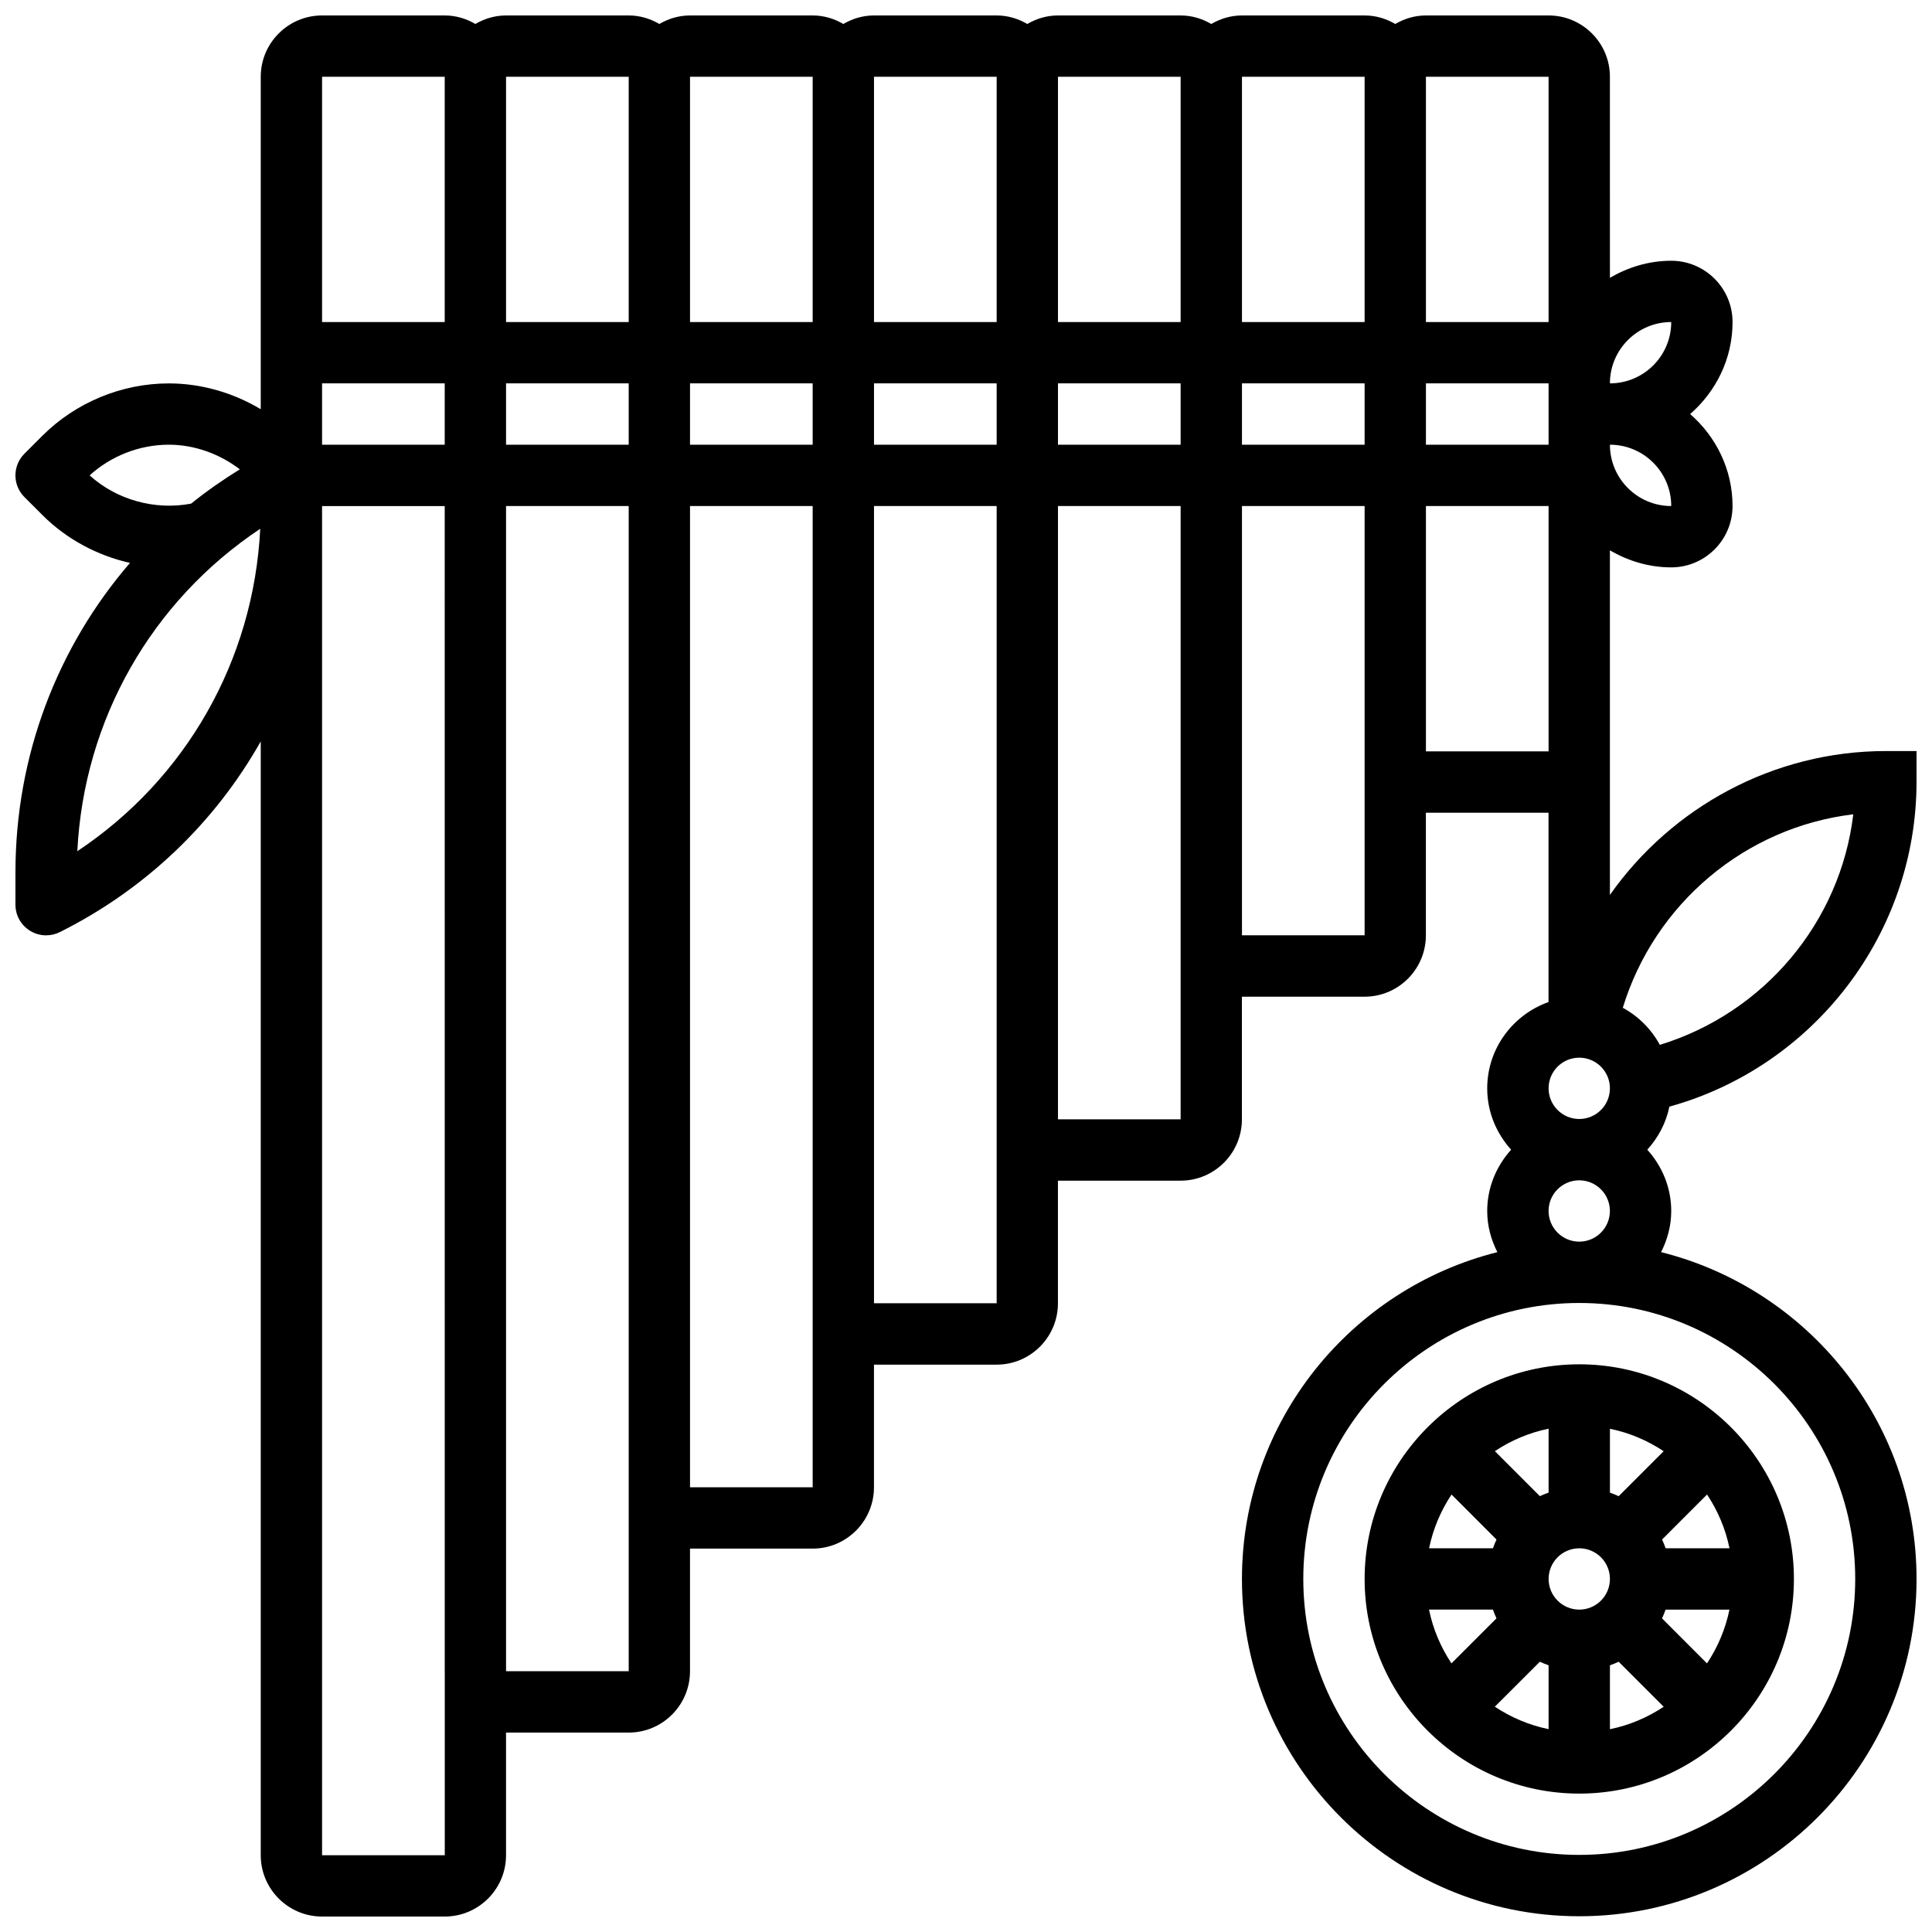
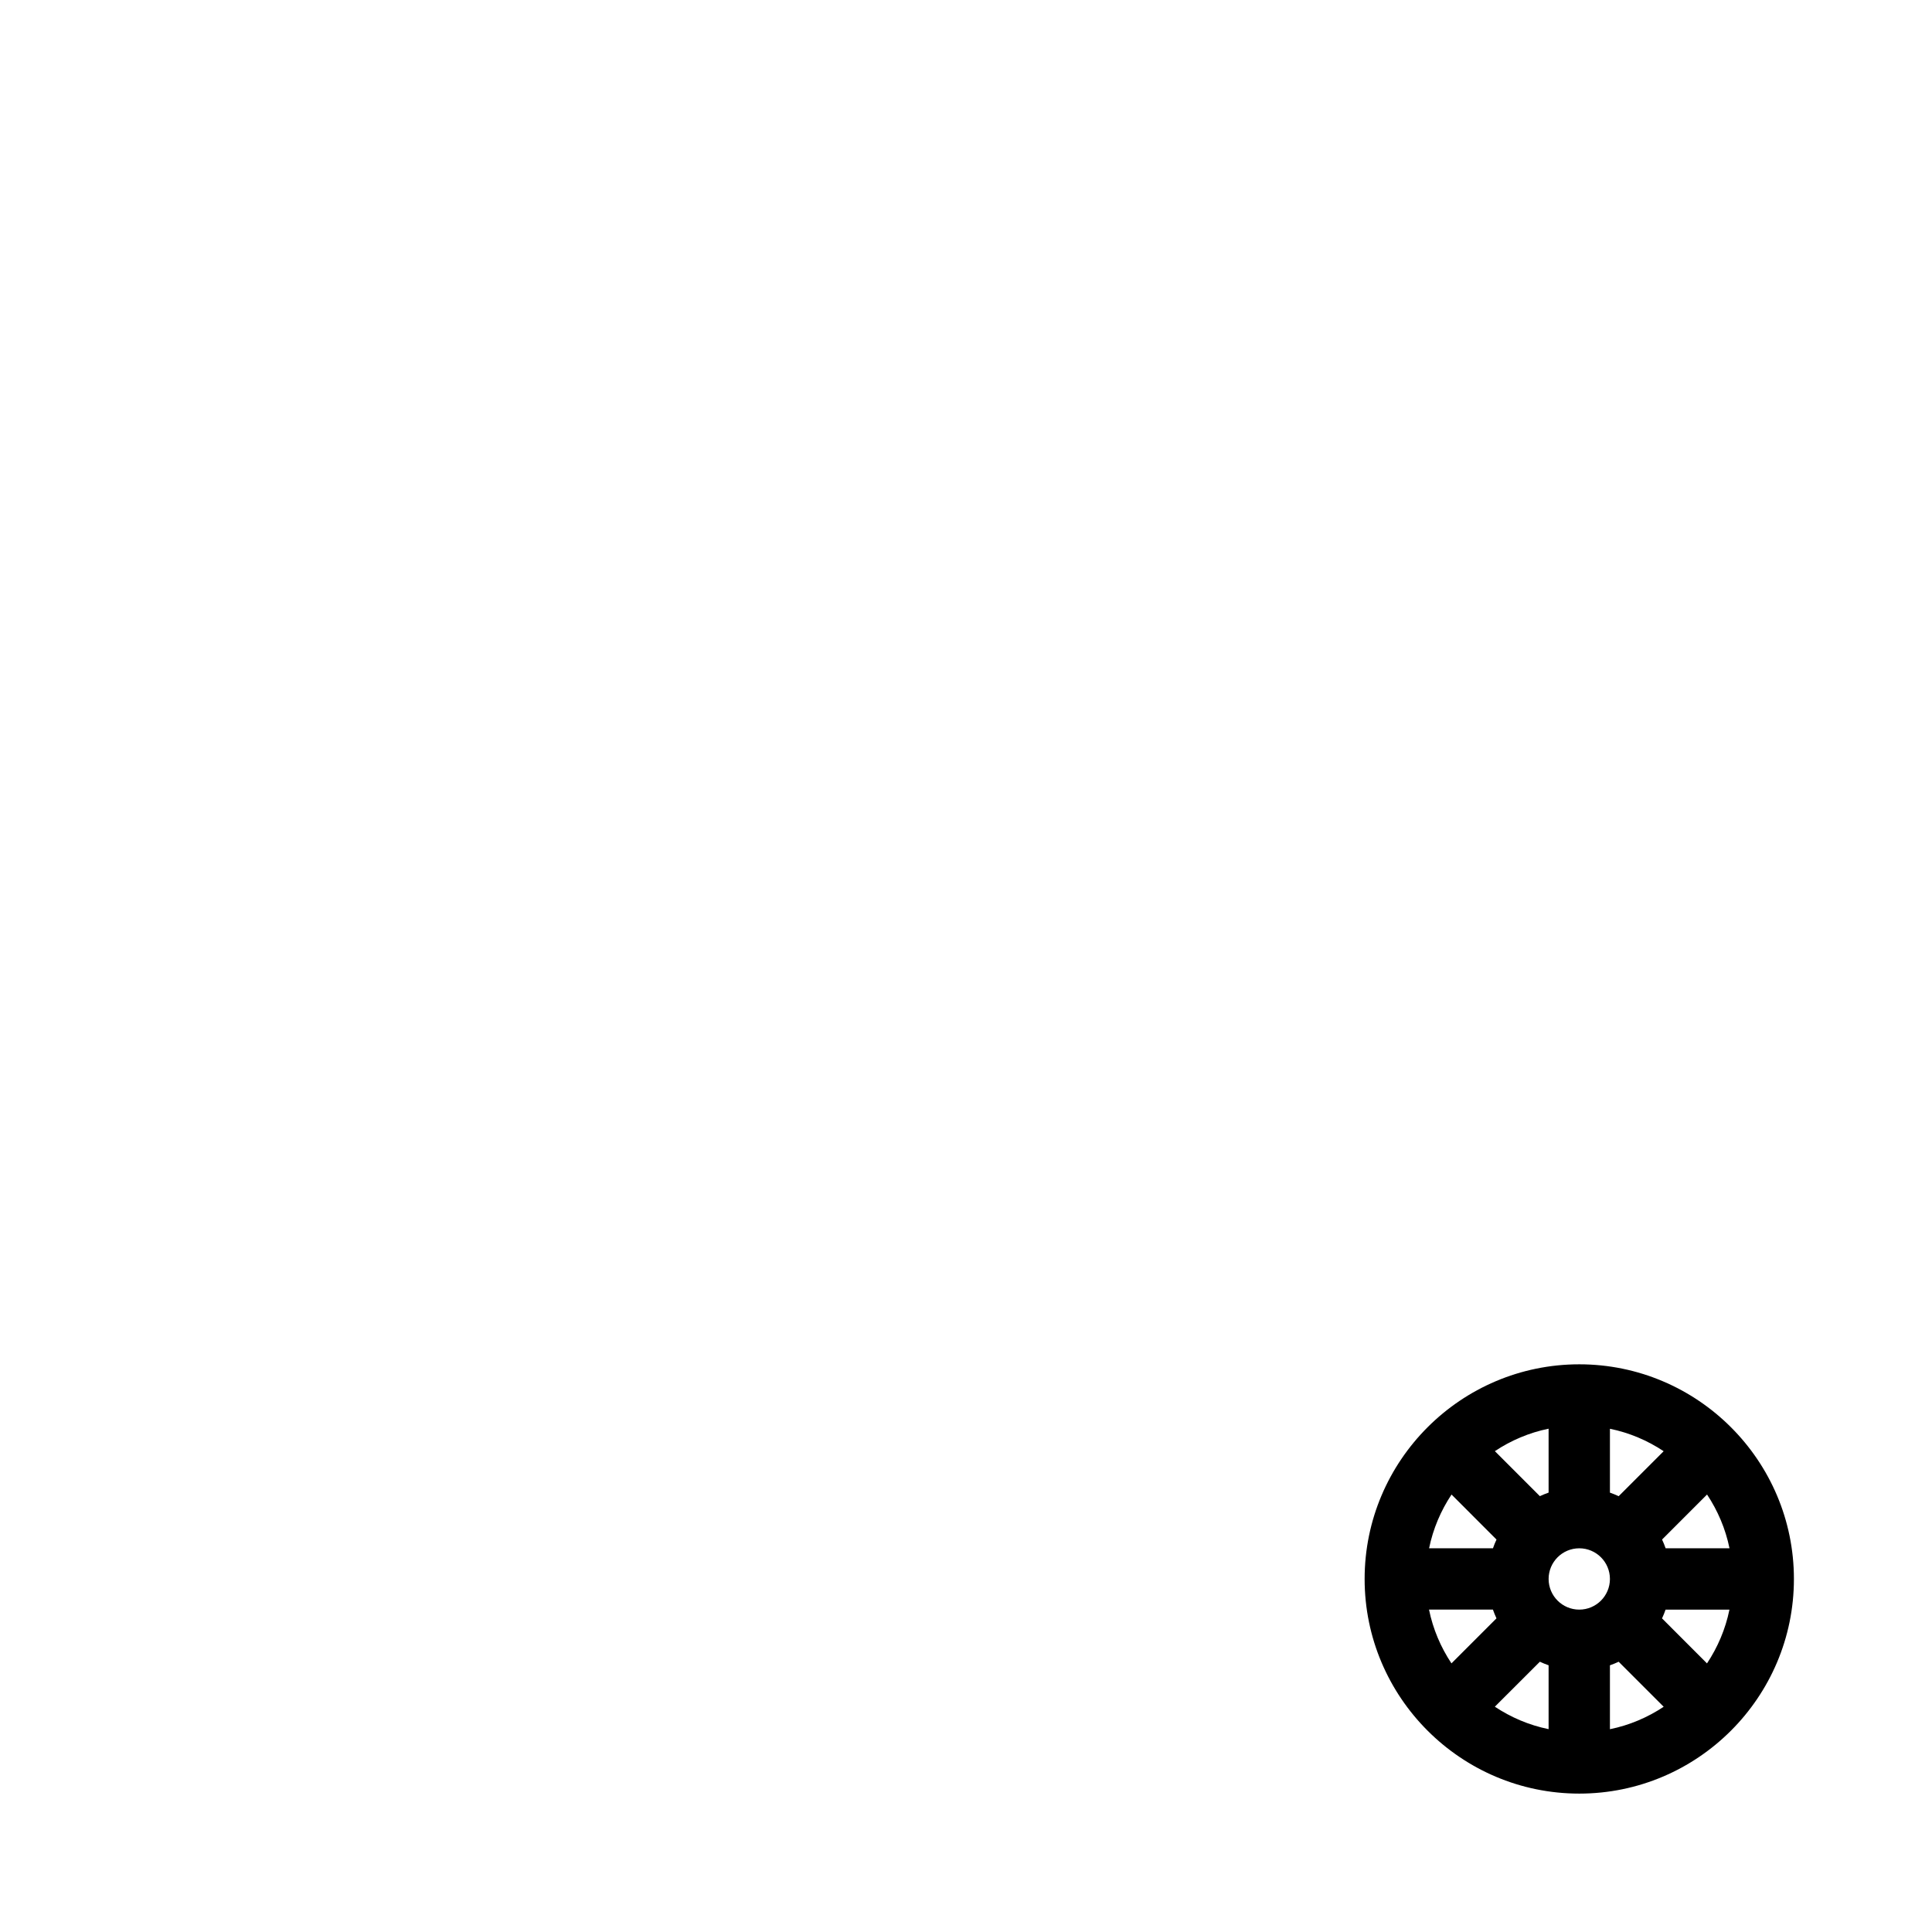
<svg xmlns="http://www.w3.org/2000/svg" width="800px" height="800px" version="1.1" viewBox="144 144 512 512">
  <defs>
    <clipPath id="a">
-       <path d="m148.09 148.09h503.81v503.81h-503.81z" />
-     </clipPath>
+       </clipPath>
  </defs>
  <path d="m505.64 562.44c0 31.359 25.523 56.883 56.883 56.883s56.883-25.523 56.883-56.883-25.523-56.883-56.883-56.883-56.883 25.523-56.883 56.883zm56.883 8.125c-4.484 0-8.125-3.641-8.125-8.125s3.641-8.125 8.125-8.125 8.125 3.641 8.125 8.125-3.641 8.125-8.125 8.125zm-8.129-31.008c-0.797 0.285-1.566 0.586-2.316 0.941l-11.922-11.93c4.258-2.828 9.059-4.891 14.238-5.949zm-13.805 12.441c-0.359 0.754-0.668 1.527-0.941 2.316h-16.926c1.055-5.176 3.121-9.988 5.949-14.246zm-0.949 18.566c0.285 0.797 0.586 1.566 0.941 2.316l-11.93 11.93c-2.828-4.258-4.891-9.07-5.949-14.246zm12.438 13.812c0.754 0.359 1.527 0.656 2.316 0.941v16.926c-5.176-1.055-9.988-3.121-14.246-5.949zm18.57 0.945c0.797-0.285 1.566-0.586 2.316-0.941l11.93 11.93c-4.258 2.828-9.07 4.891-14.246 5.949zm13.805-12.434c0.359-0.754 0.668-1.527 0.941-2.316h16.926c-1.055 5.176-3.121 9.988-5.949 14.246zm0.953-18.578c-0.285-0.797-0.586-1.566-0.941-2.316l11.922-11.93c2.828 4.266 4.891 9.07 5.949 14.246zm-12.441-13.805c-0.754-0.359-1.527-0.656-2.316-0.941v-16.926c5.176 1.055 9.98 3.121 14.238 5.949z" />
  <g clip-path="url(#a)">
-     <path d="m651.9 351.16v-8.125h-8.125c-29.773 0-56.777 14.895-73.133 38.129v-91.32c4.801 2.793 10.305 4.516 16.25 4.516 8.965 0 16.25-7.289 16.25-16.25 0-9.75-4.402-18.414-11.23-24.379 6.828-5.965 11.234-14.625 11.234-24.379 0-8.965-7.289-16.25-16.25-16.25-5.949 0-11.449 1.723-16.25 4.519l-0.004-53.277c0-8.965-7.289-16.25-16.25-16.25h-32.504c-2.973 0-5.731 0.863-8.125 2.258-2.402-1.395-5.156-2.258-8.129-2.258h-32.504c-2.973 0-5.731 0.863-8.125 2.258-2.398-1.395-5.152-2.258-8.129-2.258h-32.504c-2.973 0-5.731 0.863-8.125 2.258-2.398-1.395-5.152-2.258-8.125-2.258h-32.504c-2.973 0-5.731 0.863-8.125 2.258-2.398-1.395-5.152-2.258-8.129-2.258h-32.504c-2.973 0-5.731 0.863-8.125 2.258-2.398-1.395-5.152-2.258-8.125-2.258h-32.504c-2.973 0-5.731 0.863-8.125 2.258-2.398-1.395-5.152-2.258-8.129-2.258h-32.504c-8.961 0-16.25 7.289-16.25 16.25v88.102c-7.328-4.387-15.773-6.84-24.379-6.84-12.465 0-24.672 5.055-33.488 13.871l-4.762 4.762c-3.176 3.176-3.176 8.312 0 11.488l4.762 4.762c6.363 6.363 14.496 10.727 23.215 12.684-19.281 22.355-30.355 51.156-30.355 81.992v8.582c0 2.82 1.461 5.43 3.859 6.914 1.301 0.805 2.781 1.211 4.266 1.211 1.242 0 2.488-0.285 3.633-0.852 22.965-11.48 41.199-29.215 53.25-50.535v295.17c0 8.965 7.289 16.25 16.25 16.25h32.504c8.965 0 16.25-7.289 16.25-16.25v-32.504h32.504c8.965 0 16.25-7.289 16.25-16.25v-32.504h32.504c8.965 0 16.25-7.289 16.25-16.25v-32.504h32.504c8.965 0 16.25-7.289 16.25-16.25v-32.504h32.504c8.965 0 16.25-7.289 16.25-16.25v-32.504h32.504c8.965 0 16.25-7.289 16.25-16.25v-32.504h32.504v50.168c-9.434 3.363-16.25 12.301-16.25 22.883 0 6.266 2.445 11.93 6.34 16.25-3.902 4.324-6.34 9.988-6.34 16.25 0 3.934 1.023 7.606 2.691 10.898-38.816 9.73-67.688 44.816-67.688 86.609 0 49.285 40.102 89.387 89.387 89.387 49.285 0 89.387-40.102 89.387-89.387 0-41.793-28.871-76.879-67.699-86.613 1.664-3.293 2.688-6.957 2.688-10.898 0-6.266-2.445-11.93-6.34-16.25 2.867-3.176 4.973-7.062 5.852-11.41 38.293-10.605 65.496-45.824 65.496-86.105zm-16.762 8.641c-3.414 28.621-23.672 52.648-51.266 61.098-2.258-4.16-5.656-7.566-9.816-9.824 8.441-27.598 32.461-47.855 61.082-51.273zm-357.03-114.2h32.504v16.25h-32.504zm-16.254 16.25h-32.504v-16.25h32.504zm65.008-16.25h32.504v16.25h-32.504zm48.758 0h32.504v16.25h-32.504zm48.754 0h32.504v16.25h-32.504zm48.758 0h32.504v16.25h-32.504zm48.754 0h32.504v16.25h-32.504zm65.008 32.504c-8.965 0-16.25-7.289-16.25-16.25 8.961-0.004 16.25 7.285 16.25 16.25zm0-48.758c0 8.965-7.289 16.25-16.25 16.25 0-8.961 7.289-16.25 16.25-16.25zm-32.504-65.008v65.008h-32.504v-65.008zm-48.754 0v65.008h-32.504v-65.008zm-48.758 0v65.008h-32.504v-65.008zm-48.754 0v65.008h-32.504v-65.008zm-48.758 0v65.008h-32.504v-65.008zm-48.754 0v65.008h-32.504v-65.008zm-48.758 0v65.008h-32.504v-65.008zm-73.133 97.512c6.816 0 13.441 2.414 18.836 6.523-4.519 2.797-8.84 5.809-12.914 9.094-9.547 1.816-19.734-0.988-26.887-7.488 5.688-5.176 13.254-8.129 20.965-8.129zm-24.23 107.73c1.738-34.883 19.707-66.301 48.473-85.445-1.742 34.895-19.707 66.309-48.473 85.445zm64.859 266.07v-357.54h32.504l0.008 308.79h-0.008c0 0.047 0.016 0.09 0.016 0.137v48.617zm81.262-48.758h-32.504v-308.79h32.504zm48.754-48.754h-32.504v-260.03h32.504zm48.758-48.758h-32.504v-211.27h32.504zm48.754-48.754h-32.504v-162.52h32.504zm48.758-48.758h-32.504v-113.76h32.504zm16.25-48.754v-65.008h32.504v65.008zm40.633 81.18c4.484 0 8.125 3.641 8.125 8.125s-3.641 8.125-8.125 8.125-8.125-3.641-8.125-8.125c-0.004-4.484 3.637-8.125 8.125-8.125zm73.133 138.14c0 40.328-32.805 73.133-73.133 73.133s-73.133-32.805-73.133-73.133 32.805-73.133 73.133-73.133 73.133 32.801 73.133 73.133zm-81.262-97.512c0-4.484 3.641-8.125 8.125-8.125s8.125 3.641 8.125 8.125-3.641 8.125-8.125 8.125-8.125-3.641-8.125-8.125z" />
-   </g>
+     </g>
</svg>